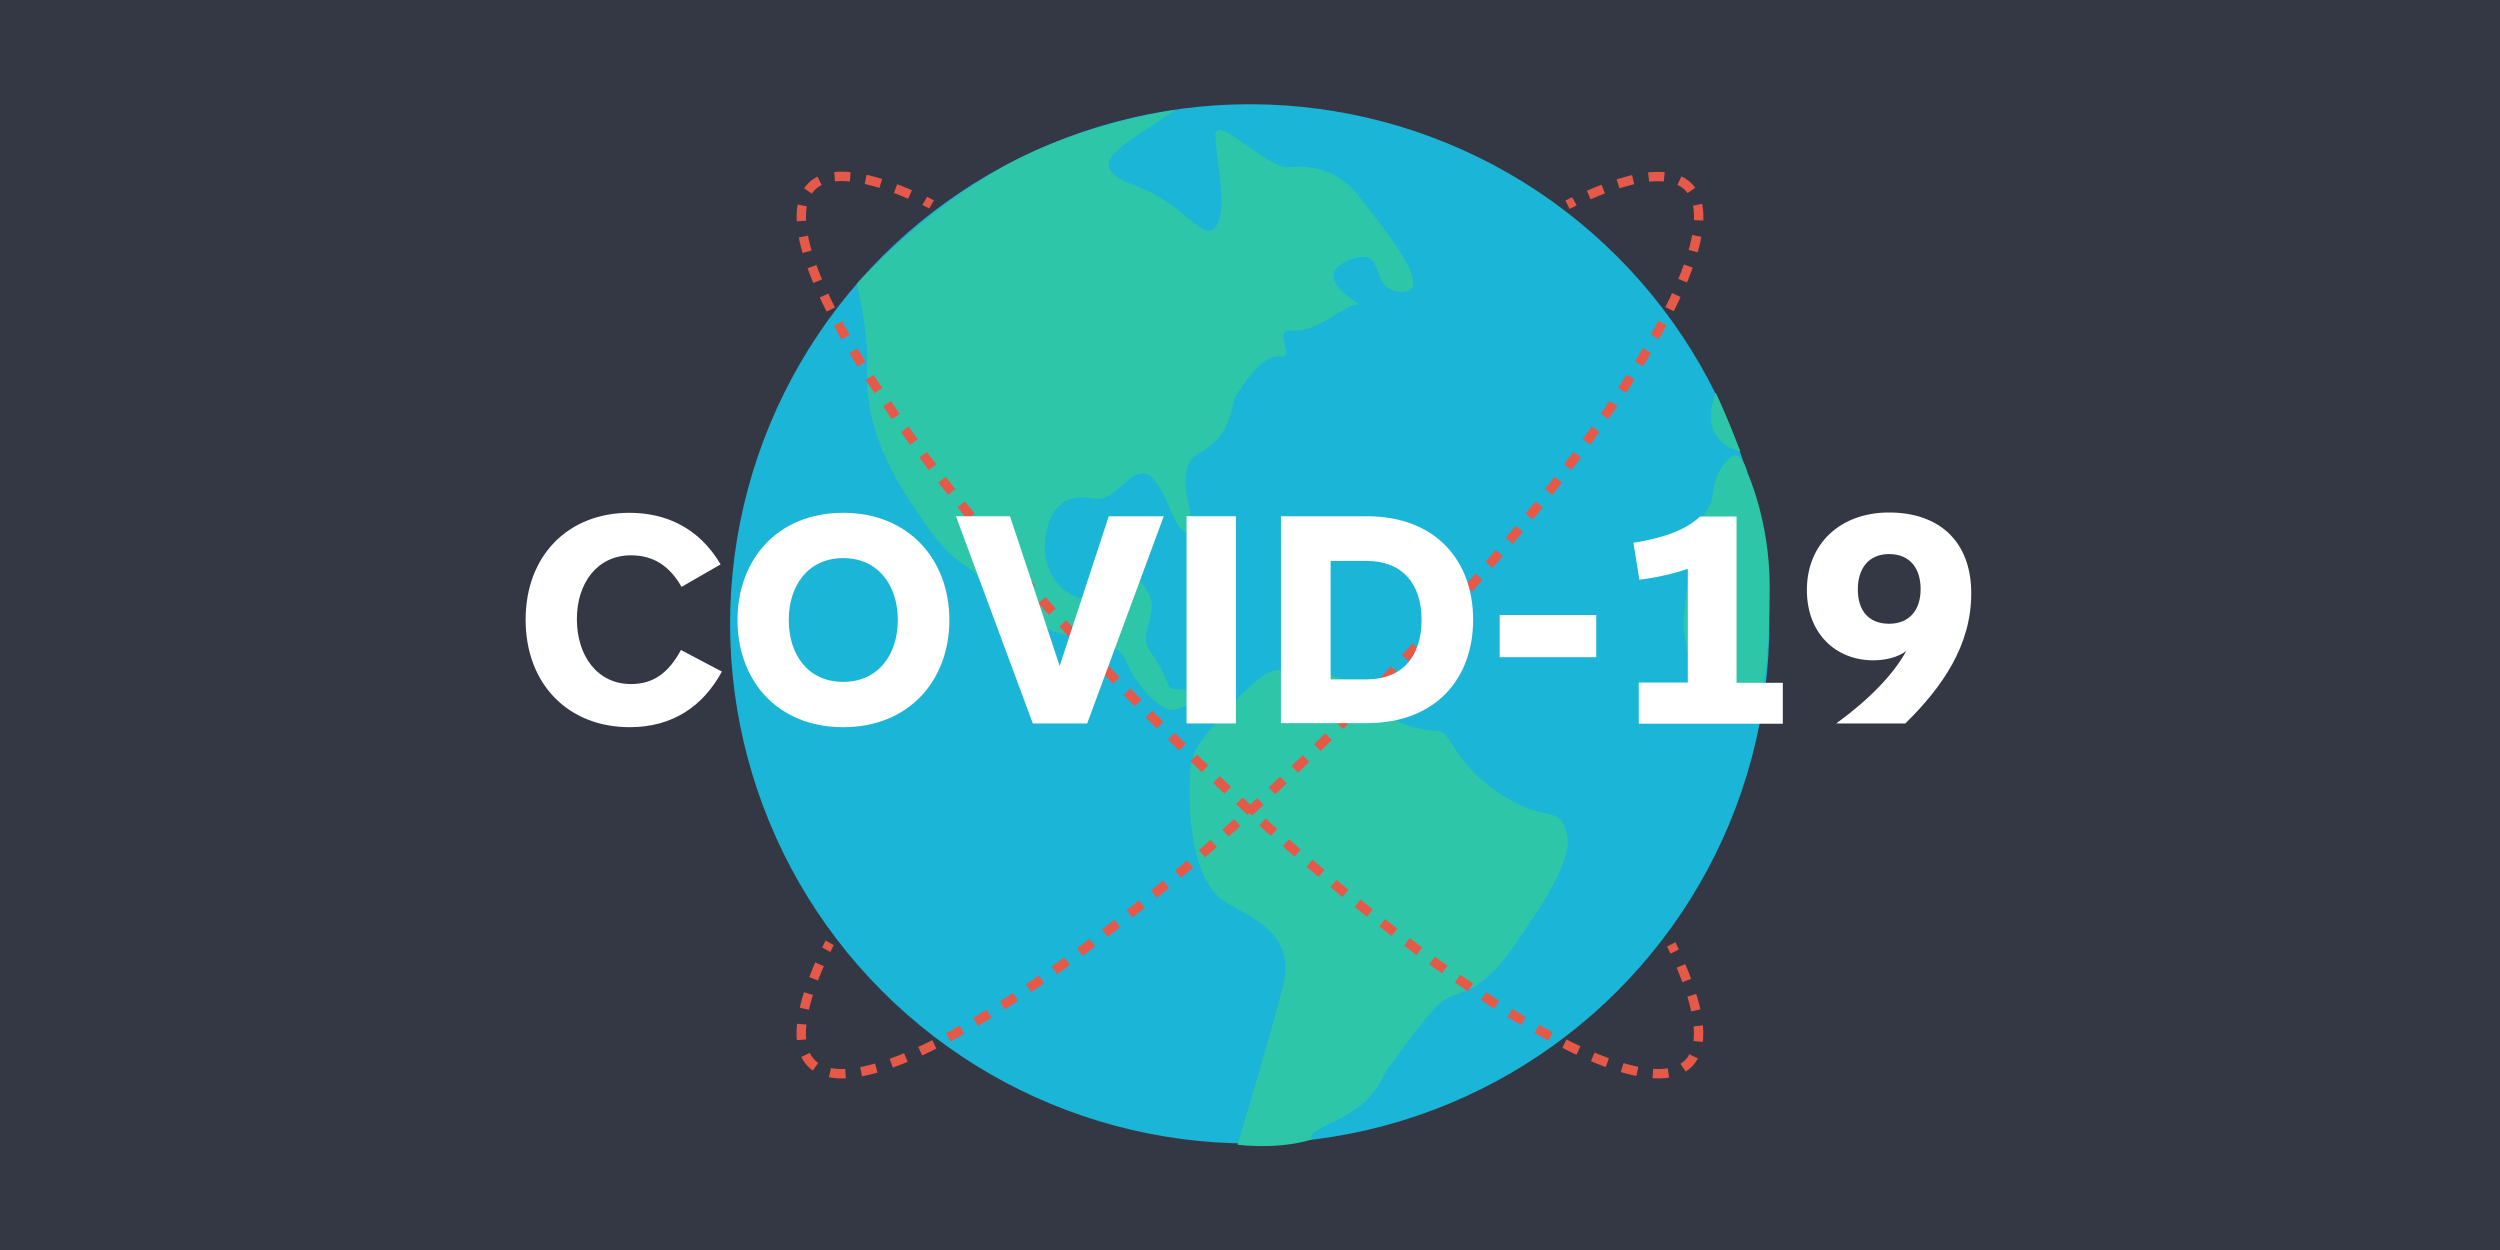
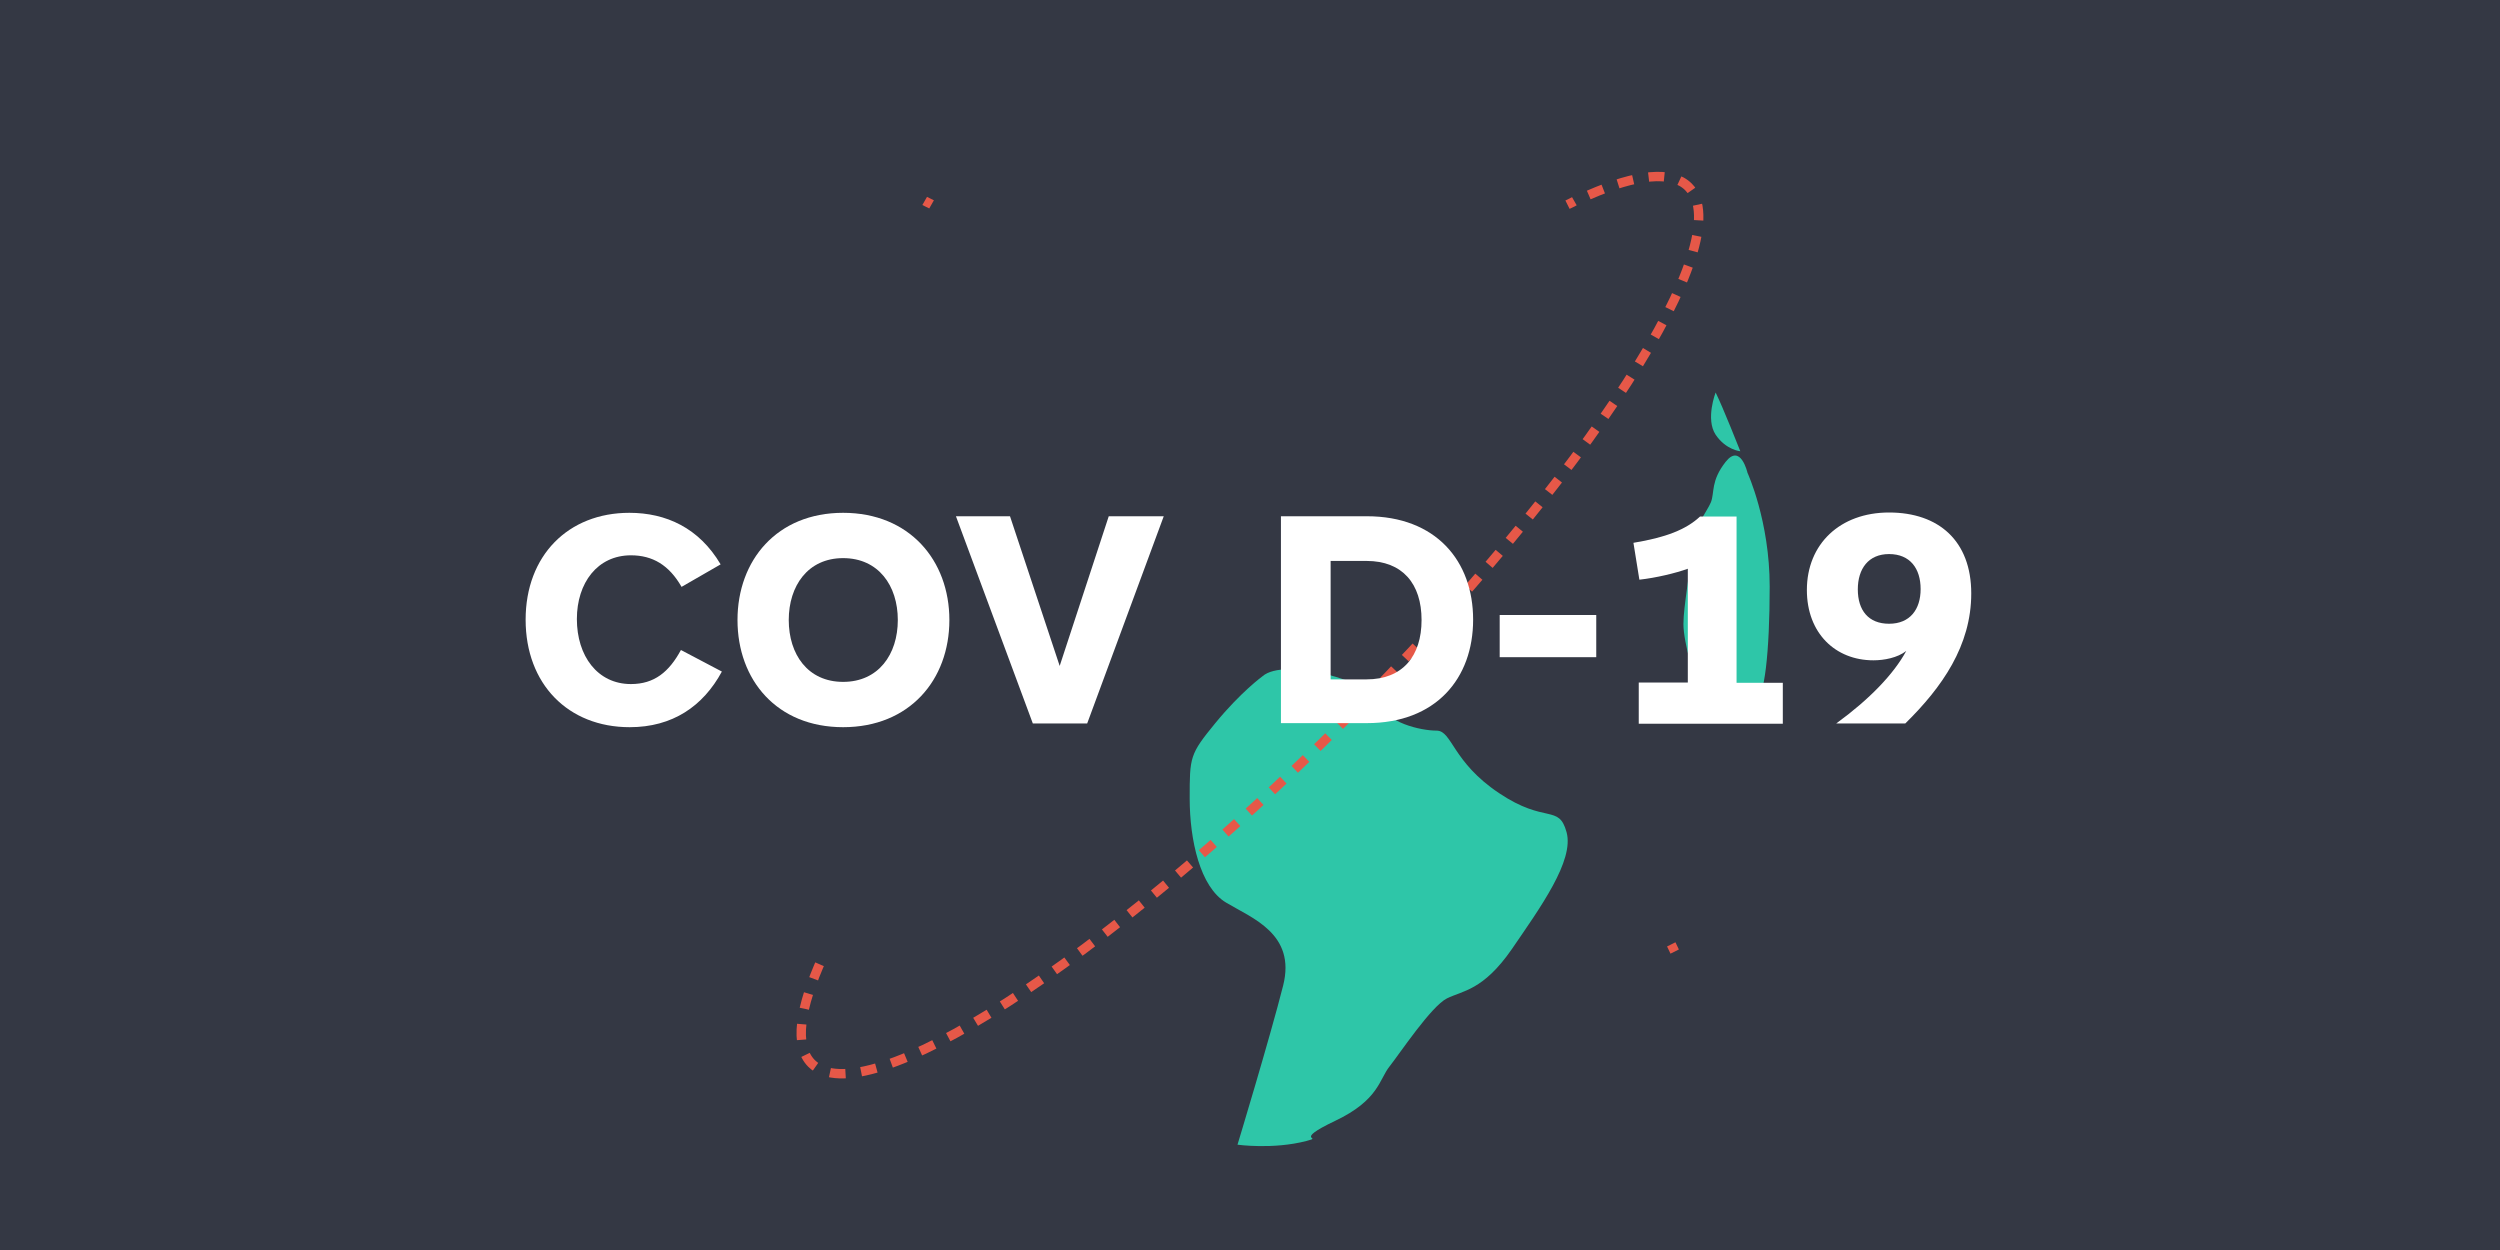
<svg xmlns="http://www.w3.org/2000/svg" version="1.1" id="Layer_1" x="0px" y="0px" viewBox="0 0 800 400" style="enable-background:new 0 0 800 400;" xml:space="preserve">
  <style type="text/css">
	.st0{fill:#343844;}
	.st1{fill:#1AB5D7;}
	.st2{fill:#2EC6A8;}
	.st3{fill:none;stroke:#E65848;stroke-width:3;stroke-miterlimit:10;}
	.st4{fill:none;stroke:#E65848;stroke-width:3;stroke-miterlimit:10;stroke-dasharray:5.018,5.018;}
	.st5{fill:none;stroke:#E65848;stroke-width:3;stroke-miterlimit:10;stroke-dasharray:5.008,5.008;}
	.st6{fill:#FFFFFF;}
</style>
  <rect class="st0" width="800" height="400" />
  <g>
-     <ellipse transform="matrix(0.707 -0.707 0.707 0.707 -24.014 341.318)" class="st1" cx="400" cy="199.6" rx="166.3" ry="166.3" />
-     <path class="st2" d="M274.2,90.8c0,0,3.3,14.1,3.3,23.3c0,9.1-1.7,22.5,13.3,45.7c15,23.3,15.8,17.5,23.3,25.8   c7.5,8.3,19.1,16.6,29.9,18.3c10.8,1.7,14.3,2.8,16.8,8.6c2.5,5.8,9,13.9,14,14.7c2.3,0.4,6.1-2.8,8.7-2.6c3.1,0.3,5.2,4,8.2,3.3   c4.2-0.8-5.6-7.5-16.1-7.4c-2.5,0-1-2.9-7.6-12.2c-4.4-6.3,4.3-11.9-1.5-20.2c-5.8-8.3-1.7,4.2-15,4.2c-13.3,0-19.1-11.6-16.6-22.5   c2.5-10.8,9.1-11.3,15.8-10.2c6.7,1.1,12.5-13,18.3-6.4c5.8,6.7,6.7,17.5,11.6,17.5c5,0-7.5-20,3.3-25.8   c10.8-5.8,10-15.8,11.6-18.3c1.7-2.5,8.3-13.3,14.1-12.5c5.8,0.8-3.3-9.1,4.2-8.3c7.5,0.8,17.5-9.1,20.8-8.3   c3.3,0.8-16.6-8.3-3.3-14.1c13.3-5.8,5.8,10,17.5,10c11.6,0-9.1-24.1-14.1-30.8c-5-6.7-13.3-10-21.6-9.1   c-8.3,0.8-25.2-19.1-24.2-9.1c0.9,10,4,23.3,0,28.3c-4,5-9.7-7.5-25.6-13.3c-15.9-5.8-6.4-11.3,3.2-17.8c9.6-6.4,9.6-6.4,9.6-6.4   s-31.3,4.1-57.4,19.5C292.8,69.9,274.2,90.8,274.2,90.8z" />
    <path class="st2" d="M404,216.4c0,0-6.9,5-15.1,15c-8.2,10-8.2,10.8-8.2,24.1c0,13.3,3.3,28.3,11.6,33.3c8.3,5,22.5,10,18.3,26.6   c-4.2,16.6-14.6,50.9-14.6,50.9s11.4,1.6,22.1-1.2c5.8-1.5-5,0.3,9.1-6.4c14.1-6.7,14.1-13.3,17.5-17.5C448,337,458,322,463,319.5   c5-2.5,11.6-2.5,20.8-15.8c9.1-13.3,20-28.3,17.5-37.4c-2.5-9.1-6.7-2.5-21.6-12.5c-15-10-15-20-20-20c-5,0-16.3-2.5-18.5-9.1   C438.9,218.1,411.1,210.2,404,216.4z" />
    <path class="st2" d="M549,125.6c0,0-3.3,8.5,0,13.5c3.3,4.9,7.9,5.3,7.9,5.3S551.3,130.2,549,125.6z" />
    <path class="st2" d="M559.2,151.3c0,0-2.2-9.6-7-3.5c-4.8,6.1-3.5,9.8-4.7,12.9c-1.2,3-6.5,9.5-6.5,15.9c0,6.4-2.3,17-2.3,23.1   c0,6.1,3.8,18.2,4.9,21.2c1.1,3,7,8.7,8.6,8.7c1.6,0,6.8-5.6,9.6-5.7c2.8,0,4.5-15.3,4.5-36.2C566.3,166.7,559.2,151.3,559.2,151.3   z" />
  </g>
  <g>
    <g>
      <path class="st3" d="M501.6,65.5c0.8-0.4,1.5-0.7,2.2-1.1" />
      <path class="st4" d="M508.4,62.4c15.3-6.7,26.6-7.9,31.9-2.6c16.8,16.8-32.4,93.2-109.9,170.7S276.5,357.1,259.7,340.3    c-5.6-5.6-3.9-17.6,3.6-34.1" />
-       <path class="st3" d="M264.4,303.9c0.4-0.7,0.7-1.5,1.1-2.2" />
    </g>
  </g>
  <g>
    <g>
      <path class="st3" d="M534.8,302.2c0.4,0.8,0.7,1.5,1.1,2.3" />
-       <path class="st5" d="M537.9,309.1c6.4,15,7.6,26,2.4,31.2c-16.8,16.8-93.2-32.4-170.7-109.9S242.9,76.5,259.7,59.7    c5.5-5.5,17.5-3.9,33.9,3.6" />
      <path class="st3" d="M295.9,64.3c0.7,0.4,1.5,0.7,2.2,1.1" />
    </g>
  </g>
  <g>
    <path class="st6" d="M218.1,187.8c-4-7-9.3-10.1-16.2-10.1c-10.7,0-17.3,8.8-17.3,20.4c0,11.8,6.6,20.8,17.3,20.8   c7.5,0,12.2-3.9,16-10.9l13.1,6.9c-6,11.1-15.8,17.8-29.5,17.8c-19.7,0-33.3-13.8-33.3-34.4c0-20.5,13.6-34.2,33.2-34.2   c11.7,0,22.3,4.8,29.2,16.5L218.1,187.8z" />
    <path class="st6" d="M269.8,232.7c-21.2,0-33.8-15.1-33.8-34.3c0-19.1,12.6-34.3,33.8-34.3c21.2,0,34,15.2,34,34.3   C303.8,217.6,291,232.7,269.8,232.7z M269.8,178.6c-11.3,0-17.4,8.9-17.4,19.8c0,11,6.1,19.8,17.4,19.8c11.3,0,17.5-8.8,17.5-19.8   C287.3,187.4,281.1,178.6,269.8,178.6z" />
    <path class="st6" d="M372.4,165.2l-24.5,66.3h-17.4l-24.6-66.3h17.3l15.9,47.9l15.7-47.9H372.4z" />
-     <path class="st6" d="M379.7,231.5v-66.3h15.8v66.3H379.7z" />
    <path class="st6" d="M409.9,231.5v-66.3h27.5c22.1,0,34,14.3,34,33.1c0,18.8-11.9,33.1-34,33.1H409.9z M437.3,217.4   c11.5,0,17.6-7.4,17.6-19c0-11.6-6.1-18.9-17.6-18.9h-11.5v37.9H437.3z" />
    <path class="st6" d="M479.9,210.3v-13.5h30.9v13.5H479.9z" />
    <path class="st6" d="M524.4,231.5v-13.1h15.7v-36.4c-3.9,1.4-10.1,2.9-15.5,3.5l-1.9-11.8c10.3-1.7,16.8-4.2,21.3-8.4h11.7v53.2   h14.8v13.1H524.4z" />
    <path class="st6" d="M610,208.3c-2.8,2.2-7.1,3-10.5,3c-12.2,0-21.3-8.7-21.3-22.5c0-14.7,10.6-24.8,26.3-24.8   c15.9,0,26.3,9.1,26.3,25.9c0,16.7-9.3,30-21.1,41.6h-22.1C598.2,223.8,606,215.7,610,208.3z M604.5,177.3c-6.6,0-10,4.7-10,11.3   c0,6.7,3.4,11,10,11c6.7,0,10.1-4.6,10.1-11.1C614.6,181.9,611.2,177.3,604.5,177.3z" />
  </g>
</svg>